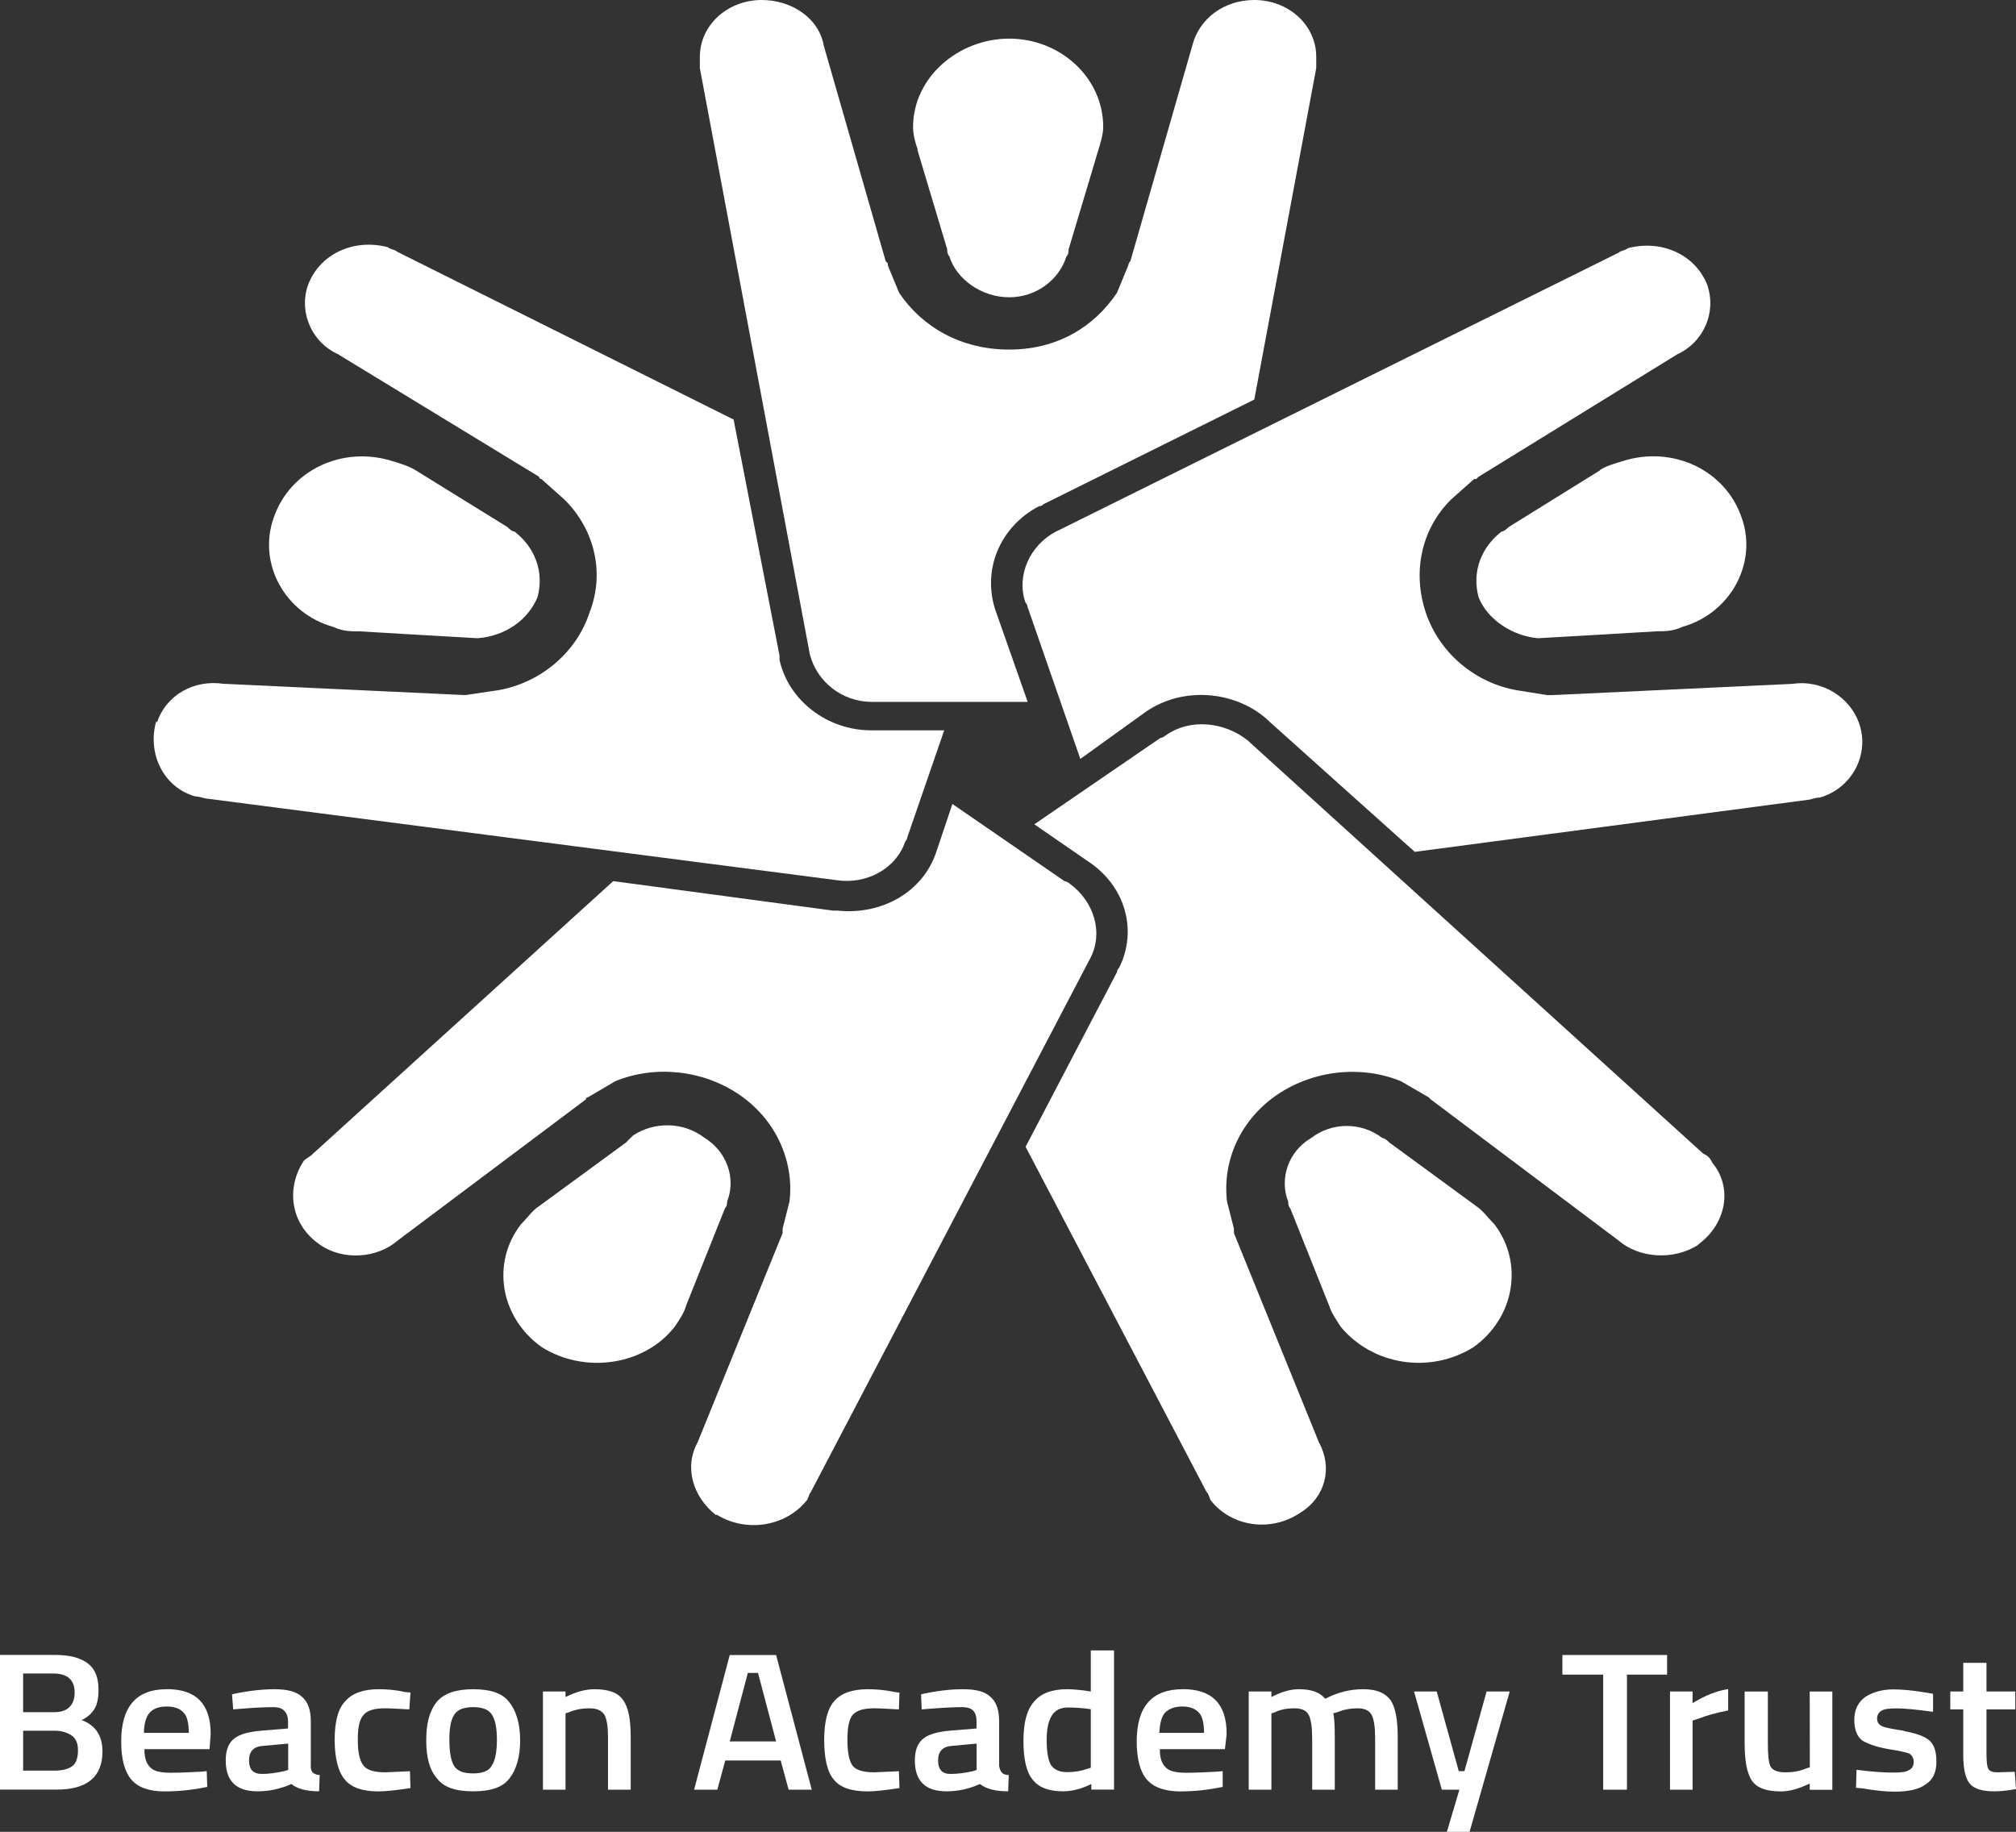
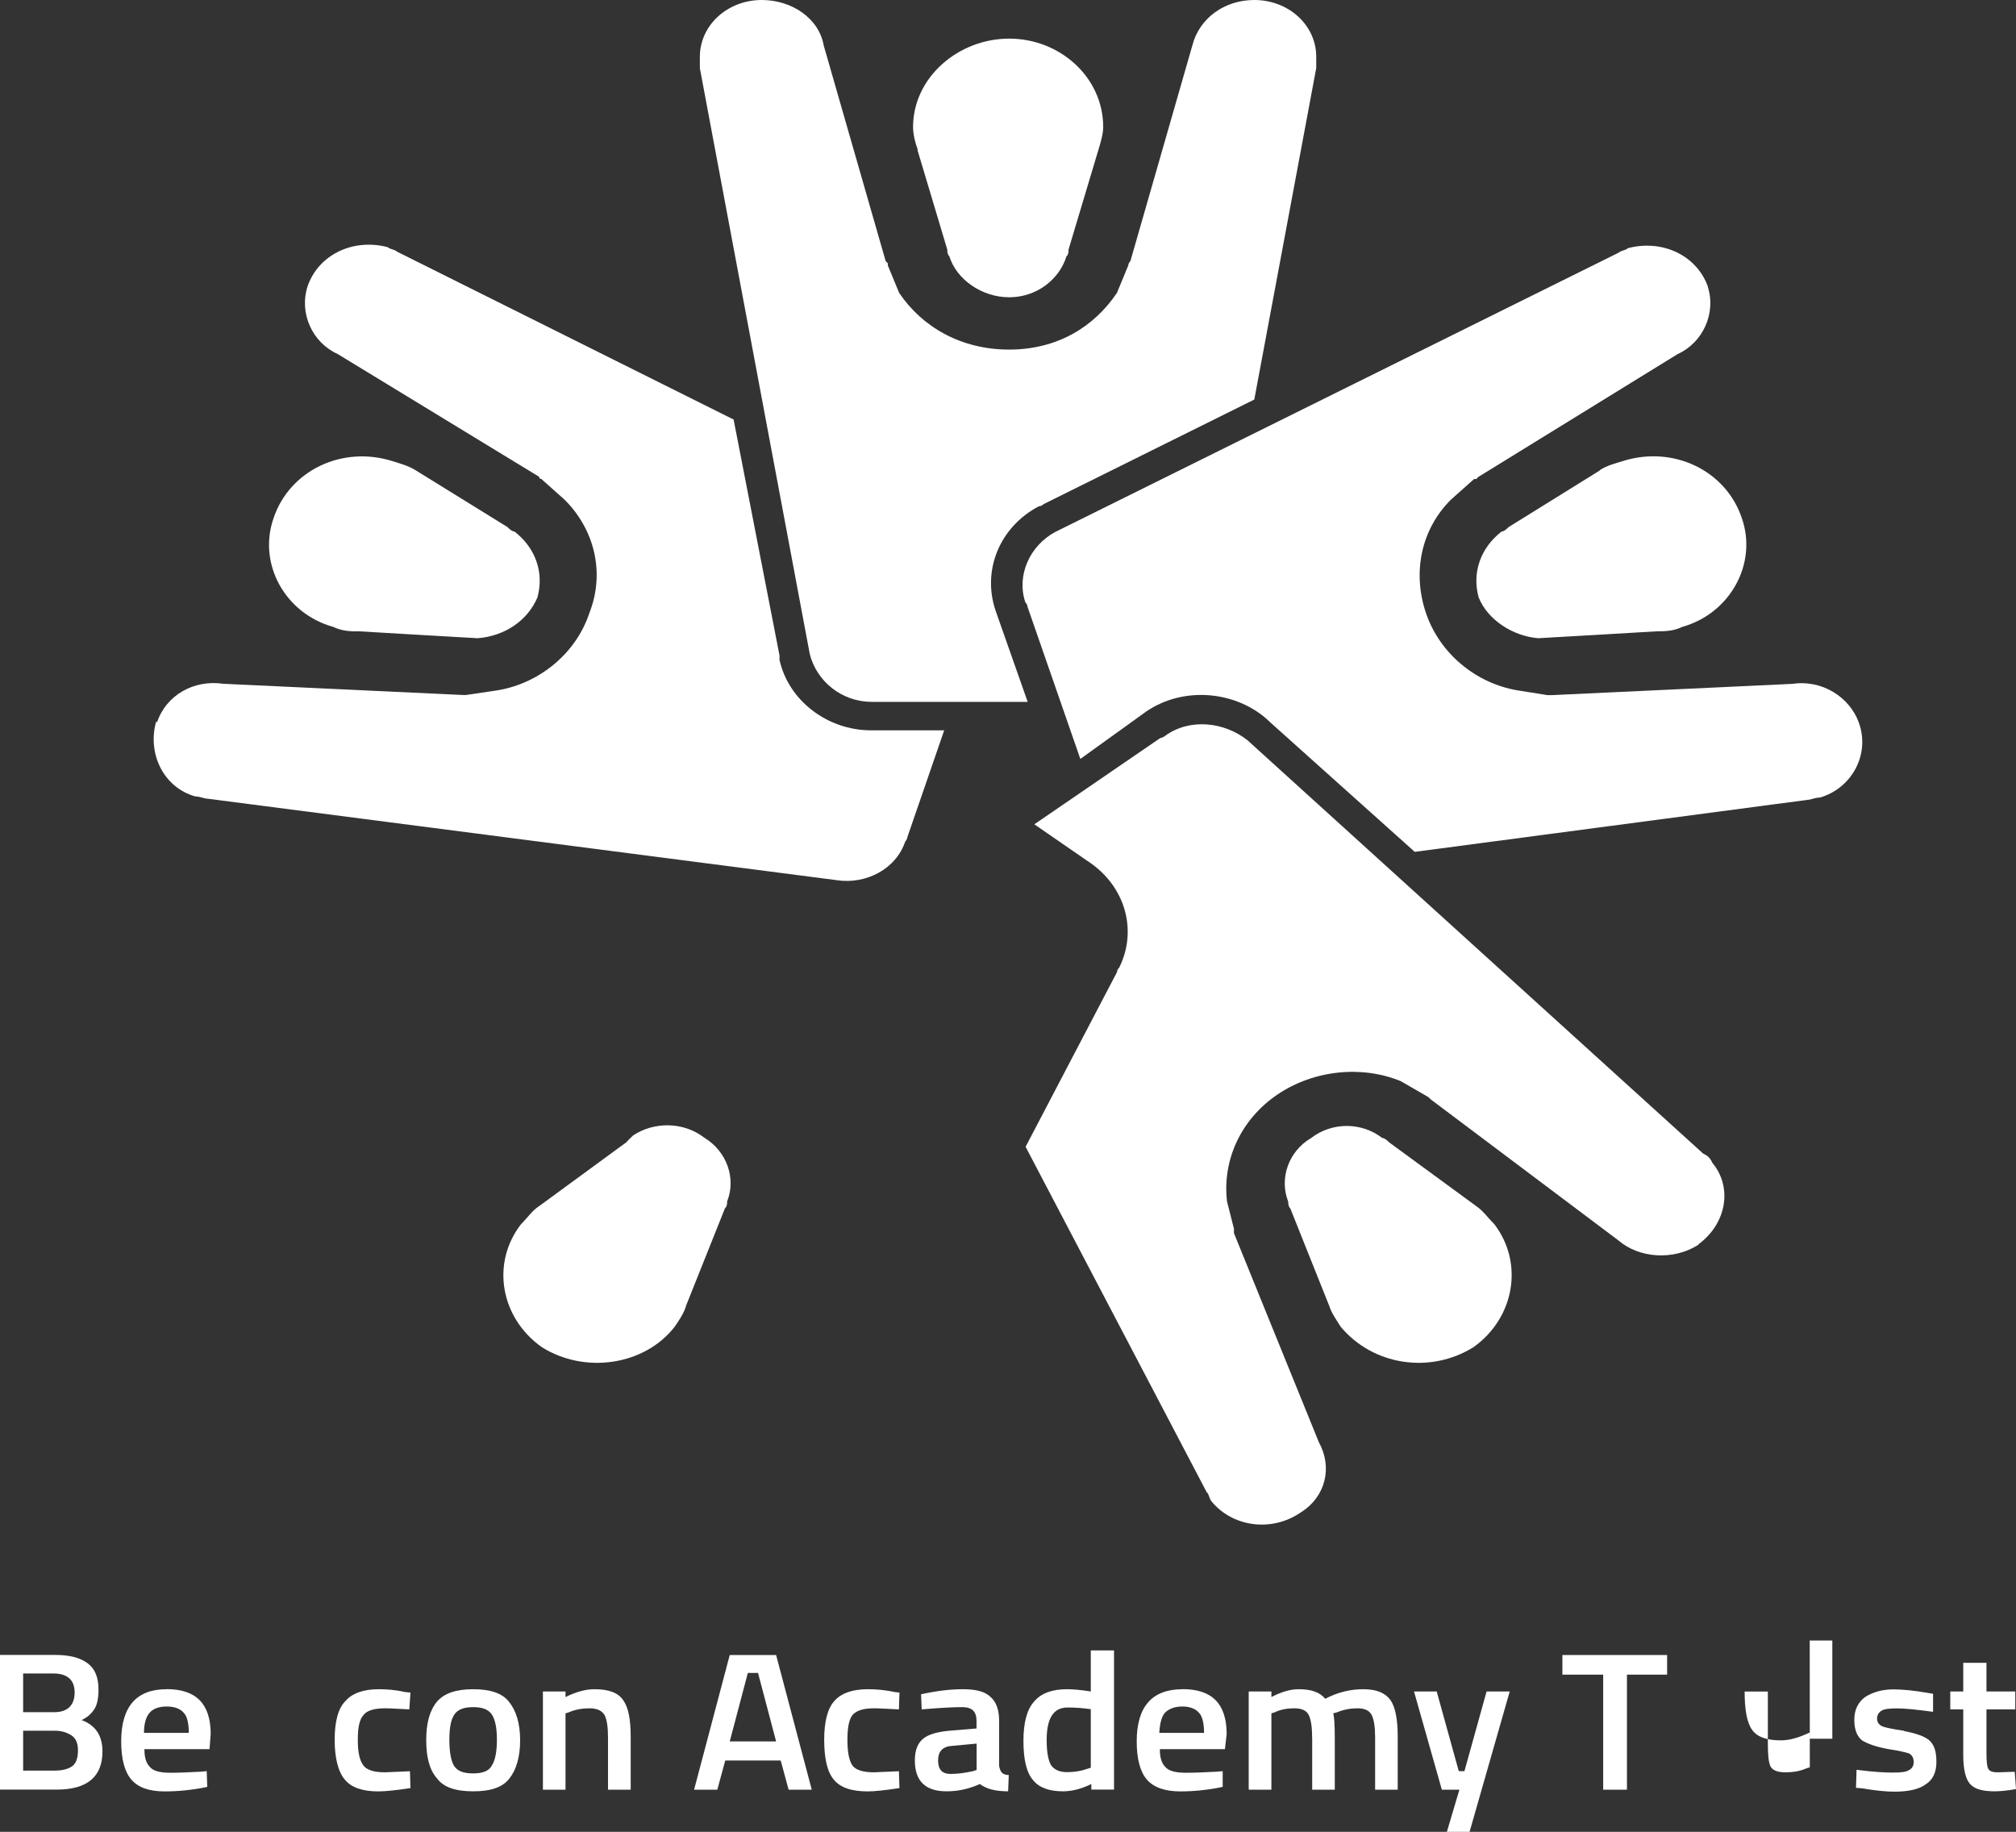
<svg xmlns="http://www.w3.org/2000/svg" id="Layer_1" data-name="Layer 1" viewBox="0 0 223.91 203.47">
  <rect x="0" y="0" width="223.91" height="203.47" fill="#333333" stroke="none" />
  <defs>
    <style>
      .cls-1 {
        fill: #fff;
        stroke-width: 0px;
      }
    </style>
  </defs>
  <g>
    <path class="cls-1" d="M39.82,70.12h0s12.99.77,13.23.77c3.08-.24,5.58-2.02,6.64-4.53.77-2.79-.24-5.54-2.55-7.32-.24,0-.53-.24-.77-.49l-10.2-6.31c-.77-.49-1.78-.77-2.55-1.01-5.58-1.78-11.45,1.01-13.23,6.31-1.78,5.06,1.25,10.6,6.64,12.1,1.01.49,2.02.49,2.79.49" />
    <path class="cls-1" d="M17.44,80.24h0c1.01-3.03,4.09-4.77,7.36-4.29l26.7,1.25h.24l3.56-.53c4.57-.77,8.66-4.05,10.16-8.58,1.78-4.53.53-9.35-2.79-12.62l-2.55-2.27s-.24,0-.24-.24l-22.38-13.64c-2.79-1.25-4.33-4.53-3.32-7.57,1.25-3.52,5.1-5.3,8.9-4.29.24.24.77.24,1.01.49l37.39,18.65,5.1,26.22v.49c1.01,4.53,5.34,7.81,10.16,7.81h8.13l-4.09,11.86s0,.24-.24.49c-1.01,3.03-4.33,4.81-7.65,4.29l-69.96-9.06c-.24,0-.77-.24-1.25-.24-3.56-1.01-5.34-4.81-4.33-8.34" />
    <path class="cls-1" d="M76.19,145.05h0l4.33-10.84c.24-.24.24-.49.24-.77,1.01-2.51,0-5.54-2.55-7.08-2.31-1.78-5.58-1.78-7.89-.24,0,0-.53.49-.77.77l-9.67,7.08c-.77.49-1.25,1.25-2.02,2.02-3.32,4.29-2.31,10.36,2.31,13.64,4.81,3.03,11.45,2.02,14.77-2.27.53-.77,1.01-1.5,1.25-2.27" />
-     <path class="cls-1" d="M79.51,168.28h0c-2.55-2.02-3.56-5.3-2.02-8.09l9.43-23.22v-.49l.77-3.03c.53-4.53-1.54-9.1-5.58-11.86-4.09-2.79-9.43-3.28-13.76-1.5l-3.03,1.78s-.24,0-.24.24l-20.88,15.66c-2.31,2.02-6.11,2.27-8.66.49-3.32-2.27-3.8-6.31-1.78-9.35.24-.24.77-.49,1.01-.77l33.34-30.27,24.44,3.28h.53c4.81.49,9.43-2.02,10.92-6.55l1.78-5.3,12.46,8.58c.24,0,.53.24.53.24,2.79,2.02,3.8,5.54,2.31,8.34l-31.03,59.28c-.24.24-.24.77-.53,1.01-2.31,2.79-6.6,3.52-9.91,1.5" />
    <path class="cls-1" d="M163.96,133.97h0l-9.67-7.08c-.24-.24-.53-.49-.77-.49v-.24.24c-2.31-1.78-5.58-1.78-7.89,0-2.55,1.5-3.56,4.53-2.55,7.08,0,.24,0,.49.24.77l4.33,10.84c.24.77.77,1.5,1.25,2.27,3.56,4.29,9.91,5.3,14.77,2.27,4.57-3.28,5.58-9.35,2.31-13.64-.77-.77-1.25-1.5-2.02-2.02" />
    <path class="cls-1" d="M188.64,138.26h0c-2.79,1.78-6.6,1.5-8.9-.49l-20.84-15.66-.24-.24-3.08-1.78c-4.33-1.78-9.67-1.25-13.72,1.5-4.09,2.79-6.11,7.32-5.58,11.86l.77,3.03v.49l9.43,23.22c1.54,2.79.77,6.07-2.02,7.81-3.32,2.27-7.65,1.54-9.91-1.25-.24-.24-.24-.77-.53-1.01l-20.11-38.36,10.16-19.42c0-.16.08-.32.24-.49,2.02-4.05.77-9.06-3.56-11.86l-5.87-4.05,14-9.59c.24,0,.53-.24.53-.24,2.79-2.02,6.64-1.5,9.14.49l50.62,45.92c.53.24.77.49,1.01,1.01,2.31,2.79,1.54,6.8-1.54,9.06" />
    <path class="cls-1" d="M177.71,52.24h0l-10.16,6.31c-.24.24-.53.49-.77.49-2.31,1.78-3.32,4.53-2.55,7.32,1.01,2.51,3.8,4.29,6.6,4.53.24,0,13.23-.77,13.23-.77.77,0,1.78,0,2.79-.49,5.34-1.5,8.38-7.08,6.6-12.1-1.78-5.3-7.65-8.09-13.23-6.31-.77.24-1.78.49-2.55,1.01" />
    <path class="cls-1" d="M189.65,31.76h0c1.01,3.03-.53,6.31-3.32,7.57l-22.13,13.64-.24.24h-.24l-2.55,2.27c-3.32,3.28-4.33,8.09-2.79,12.62s5.58,7.81,10.16,8.58l3.32.53h.53l26.7-1.25c3.32-.49,6.35,1.5,7.36,4.29,1.29,3.52-.77,7.32-4.33,8.34-.53,0-1.01.24-1.25.24l-43.74,5.79-16.02-14.36c-.16-.16-.34-.32-.53-.49-3.56-3.03-9.14-3.52-13.23-.77l-7.36,5.3-5.87-16.91c0-.16-.08-.32-.24-.49-1.01-3.03.53-6.31,3.32-7.81l62.59-31.03c.24-.24.77-.24,1.01-.49,3.8-1.01,7.65.77,8.9,4.29" />
    <path class="cls-1" d="M101.89,16.63h0l3.32,11.09c0,.24,0,.49.24.77.77,2.51,3.56,4.53,6.64,4.53s5.58-2.02,6.35-4.53c.24-.24.24-.49.24-.77l3.32-11.09c.24-.77.53-1.78.53-2.51,0-5.54-4.81-9.83-10.44-9.83s-10.68,4.29-10.68,9.83c0,.77.24,1.78.53,2.51" />
    <path class="cls-1" d="M84.61,0h0c3.32,0,6.35,2.02,6.88,5.06l6.88,23.95.24.24v.24l1.25,3.03c2.55,3.8,6.88,6.31,12.22,6.31s9.43-2.51,11.98-6.31l1.25-3.03s0-.24.24-.49l6.88-23.95C133.2,2.02,136,0,139.31,0,143.12,0,146.19,2.79,146.19,6.31v1.25l-6.88,36.82-23.39,11.61c-.16.16-.34.24-.53.24-4.33,2.27-6.35,7.08-4.81,11.61l3.56,10.12h-17.32c-3.32,0-6.11-2.27-6.88-5.3L77.73,7.57v-1.25C77.73,2.79,80.81,0,84.61,0" />
  </g>
  <g>
    <path class="cls-1" d="M9.05,191.06c.69-.31,1.13-.75,1.45-1.25.31-.5.44-1.25.44-2.12,0-1.37-.38-2.31-1.19-2.93-.82-.62-2.01-.94-3.65-.94H0v14.96h6.29c3.4,0,5.09-1.43,5.09-4.24,0-1.81-.82-2.93-2.33-3.49M2.57,185.88h3.33c1.63,0,2.39.75,2.39,2.12s-.75,2.18-2.26,2.18h-3.46s0-4.3,0-4.3ZM8.04,196.17c-.44.31-1.07.5-1.95.5h-3.52v-4.43h3.52c.75,0,1.32.19,1.82.5s.75.87.75,1.68-.19,1.43-.63,1.75" />
    <path class="cls-1" d="M18.49,187.63c-3.33,0-5.03,1.93-5.03,5.8,0,1.93.38,3.37,1.13,4.24s1.95,1.31,3.71,1.31c1.38,0,2.96-.13,4.72-.5l-.06-1.75-.63.06c-1.19.06-2.33.12-3.4.12-1.13,0-1.89-.19-2.26-.62-.44-.44-.63-1.06-.63-2h7.23l.13-1.68c0-3.37-1.63-4.99-4.9-4.99M15.99,192.48c0-1.06.25-1.81.63-2.24.38-.44,1.01-.69,1.89-.69s1.51.25,1.89.69c.38.37.57,1.19.57,2.24h-4.98Z" />
-     <path class="cls-1" d="M34.52,196.17v-4.99c0-1.25-.32-2.12-.95-2.68-.63-.62-1.69-.87-3.08-.87s-3.02.19-4.72.56l.13,1.68.75-.06c1.45-.12,2.71-.19,3.71-.19.5,0,.94.12,1.19.38.25.25.44.62.44,1.18v.81l-3.02.25c-1.32.12-2.33.37-2.96.87s-.94,1.31-.94,2.43c0,2.31,1.19,3.43,3.52,3.43,1.26,0,2.51-.25,3.77-.81.69.56,1.76.81,3.08.81l.07-1.81c-.32,0-.57-.12-.75-.25-.19-.19-.25-.44-.25-.75M32,196.6l-.44.13c-.88.19-1.69.31-2.45.31-1.01,0-1.45-.5-1.45-1.5s.5-1.56,1.58-1.62l2.77-.25v2.93h-.01Z" />
    <path class="cls-1" d="M42.76,189.75c.56,0,1.51.06,2.7.12l.13-1.87-.63-.06c-1.06-.25-2.07-.31-2.89-.31-1.69,0-2.95.44-3.7,1.31-.82.81-1.2,2.31-1.2,4.3s.38,3.56,1.13,4.43c.7.87,1.95,1.31,3.71,1.31.81,0,2.01-.13,3.58-.37l-.06-1.87-2.77.12c-1.2,0-2.01-.25-2.39-.75-.44-.56-.63-1.5-.63-2.87s.18-2.24.63-2.74c.38-.5,1.19-.75,2.39-.75" />
    <path class="cls-1" d="M52.56,187.63c-1.89,0-3.21.44-4.02,1.37-.82,1-1.2,2.37-1.2,4.3s.38,3.31,1.2,4.24c.75,1,2.07,1.43,4.02,1.43s3.27-.44,4.02-1.43c.75-.94,1.19-2.37,1.19-4.24s-.44-3.3-1.26-4.3c-.75-.94-2.07-1.37-3.96-1.37M54.62,196.11c-.31.62-1.06.87-2.07.87-1.07,0-1.76-.25-2.14-.87-.32-.56-.5-1.5-.5-2.87s.18-2.24.56-2.81c.38-.56,1.07-.81,2.08-.81s1.69.25,2.07.81.57,1.5.57,2.81-.19,2.31-.57,2.87" />
    <path class="cls-1" d="M66.02,187.63c-1.01,0-2.08.31-3.21.87v-.62h-2.51v10.91h2.51v-8.48l.38-.12c.7-.31,1.51-.44,2.26-.44.88,0,1.38.25,1.7.75.25.5.38,1.31.38,2.49v5.8h2.52v-5.86c0-1.93-.25-3.24-.81-4.05-.57-.87-1.64-1.25-3.21-1.25" />
    <path class="cls-1" d="M81.05,183.83l-3.96,14.96h2.58l.88-3.24h6.16l.88,3.24h2.57l-3.96-14.96M81.05,193.43l2.01-7.61h1.13l2.01,7.61h-5.15Z" />
    <path class="cls-1" d="M97.07,189.75c.57,0,1.51.06,2.77.12l.06-1.87-.56-.06c-1.14-.25-2.15-.31-2.96-.31-1.7,0-2.96.44-3.71,1.31-.75.81-1.13,2.31-1.13,4.3s.32,3.56,1.07,4.43c.69.87,1.94,1.31,3.77,1.31.75,0,1.94-.13,3.52-.37l-.06-1.87-2.77.12c-1.19,0-2.01-.25-2.39-.75-.38-.56-.56-1.5-.56-2.87s.18-2.24.56-2.74c.44-.5,1.2-.75,2.39-.75" />
    <path class="cls-1" d="M110.97,196.17v-4.99c0-1.25-.31-2.12-.94-2.68-.63-.62-1.63-.87-3.08-.87s-2.95.19-4.65.56l.07,1.68.75-.06c1.51-.12,2.77-.19,3.77-.19.5,0,.94.12,1.19.38.25.25.38.62.38,1.18v.81l-3.02.25c-1.26.12-2.26.37-2.89.87s-.94,1.31-.94,2.43c0,2.31,1.19,3.43,3.52,3.43,1.26,0,2.45-.25,3.7-.81.75.56,1.76.81,3.14.81l.07-1.81c-.38,0-.63-.12-.75-.25-.19-.19-.25-.44-.32-.75M108.46,196.6l-.38.13c-.88.19-1.69.31-2.51.31-.94,0-1.38-.5-1.38-1.5s.5-1.56,1.58-1.62l2.7-.25v2.93h0Z" />
    <path class="cls-1" d="M121.15,187.88c-1.19-.19-2.07-.25-2.64-.25-1.63,0-2.89.44-3.65,1.37-.81.87-1.19,2.37-1.19,4.36s.31,3.49,1.06,4.36c.7.87,1.83,1.25,3.34,1.25.94,0,2.01-.25,3.14-.81v.62h2.52v-15.46h-2.58M121.15,196.35l-.38.12c-.69.25-1.44.37-2.26.37s-1.38-.25-1.76-.75c-.31-.5-.5-1.43-.5-2.81,0-2.43.75-3.62,2.33-3.62.81,0,1.69.06,2.57.19v6.49h0Z" />
    <path class="cls-1" d="M131.35,187.63c-3.4,0-5.1,1.93-5.1,5.8,0,1.93.38,3.37,1.13,4.24.76.87,2.01,1.31,3.71,1.31,1.38,0,2.95-.13,4.71-.5v-1.75l-.69.06c-1.13.06-2.33.12-3.39.12-1.13,0-1.89-.19-2.27-.62-.44-.44-.63-1.06-.63-2h7.23l.19-1.68c0-3.37-1.63-4.99-4.9-4.99M128.76,192.48c.06-1.06.25-1.81.63-2.24.44-.44,1.07-.69,1.95-.69.81,0,1.44.25,1.82.69.38.37.57,1.19.57,2.24h-4.97Z" />
    <path class="cls-1" d="M151.4,187.63c-1.38,0-2.77.31-4.21,1.06-.63-.75-1.58-1.06-2.96-1.06-.94,0-1.95.31-3.02.87v-.62h-2.52v10.91h2.52v-8.48l.38-.12c.63-.31,1.38-.44,2.14-.44.88,0,1.38.25,1.63.75s.38,1.37.38,2.68v5.61h2.51v-5.67c0-1.56-.06-2.49-.18-2.81l.44-.12c.75-.31,1.51-.44,2.26-.44.82,0,1.32.25,1.58.75.25.5.38,1.31.38,2.49v5.8h2.51v-5.86c0-1.93-.25-3.3-.82-4.12-.63-.81-1.57-1.18-3.02-1.18" />
    <polyline class="cls-1" points="162.65 196.73 162.02 196.73 159.57 187.88 157.05 187.88 160.14 198.79 162.09 198.79 160.7 203.47 163.22 203.47 167.68 187.88 165.11 187.88" />
    <polyline class="cls-1" points="173.53 186.01 178.06 186.01 178.06 198.79 180.7 198.79 180.7 186.01 185.16 186.01 185.16 183.83 173.53 183.83" />
-     <path class="cls-1" d="M187.99,187.88h-2.51v10.91h2.51v-7.67l.56-.19c.95-.37,2.08-.69,3.39-.94v-2.37c-1.32.19-2.64.75-3.96,1.56" />
-     <path class="cls-1" d="M201.01,196.3l-.38.12c-.7.31-1.45.44-2.33.44-.81,0-1.38-.19-1.64-.62-.25-.5-.31-1.37-.31-2.68v-5.67h-2.58v5.67c0,2,.25,3.43.82,4.24.56.81,1.64,1.18,3.2,1.18,1.01,0,2.01-.31,3.21-.87v.69h2.51v-10.91h-2.51" />
+     <path class="cls-1" d="M201.01,196.3l-.38.12c-.7.31-1.45.44-2.33.44-.81,0-1.38-.19-1.64-.62-.25-.5-.31-1.37-.31-2.68v-5.67h-2.58c0,2,.25,3.43.82,4.24.56.81,1.64,1.18,3.2,1.18,1.01,0,2.01-.31,3.21-.87v.69h2.51v-10.91h-2.51" />
    <path class="cls-1" d="M211.5,192.25c-1.32-.19-2.14-.37-2.45-.5-.38-.19-.57-.44-.57-.87,0-.37.19-.69.5-.87.32-.19.88-.25,1.7-.25s2.14.12,4.02.38v-2l-.7-.12c-1.44-.25-2.7-.37-3.71-.37-1.26,0-2.26.31-3.08.81-.81.56-1.26,1.43-1.26,2.56s.32,1.87.88,2.31c.63.37,1.51.69,2.83.94,1.26.19,2.01.37,2.39.5.31.19.5.5.5.94s-.19.75-.57.93c-.31.19-.88.25-1.76.25-.81,0-2.14-.06-4.02-.31l-.06,2,.69.06c1.45.25,2.64.37,3.59.37,1.51,0,2.7-.25,3.45-.81.82-.5,1.2-1.37,1.2-2.49,0-1.19-.25-1.93-.82-2.43-.56-.44-1.44-.75-2.77-1" />
    <path class="cls-1" d="M223.77,196.8l-1.89.06c-.57,0-.95-.12-1.07-.44-.13-.25-.18-.87-.18-1.75v-4.8h3.2v-1.99h-3.2v-3.18h-2.58v3.18h-1.44v1.99h1.44v5.05c0,1.56.25,2.68.76,3.24.5.56,1.38.81,2.71.81.56,0,1.38-.06,2.39-.25" />
  </g>
</svg>